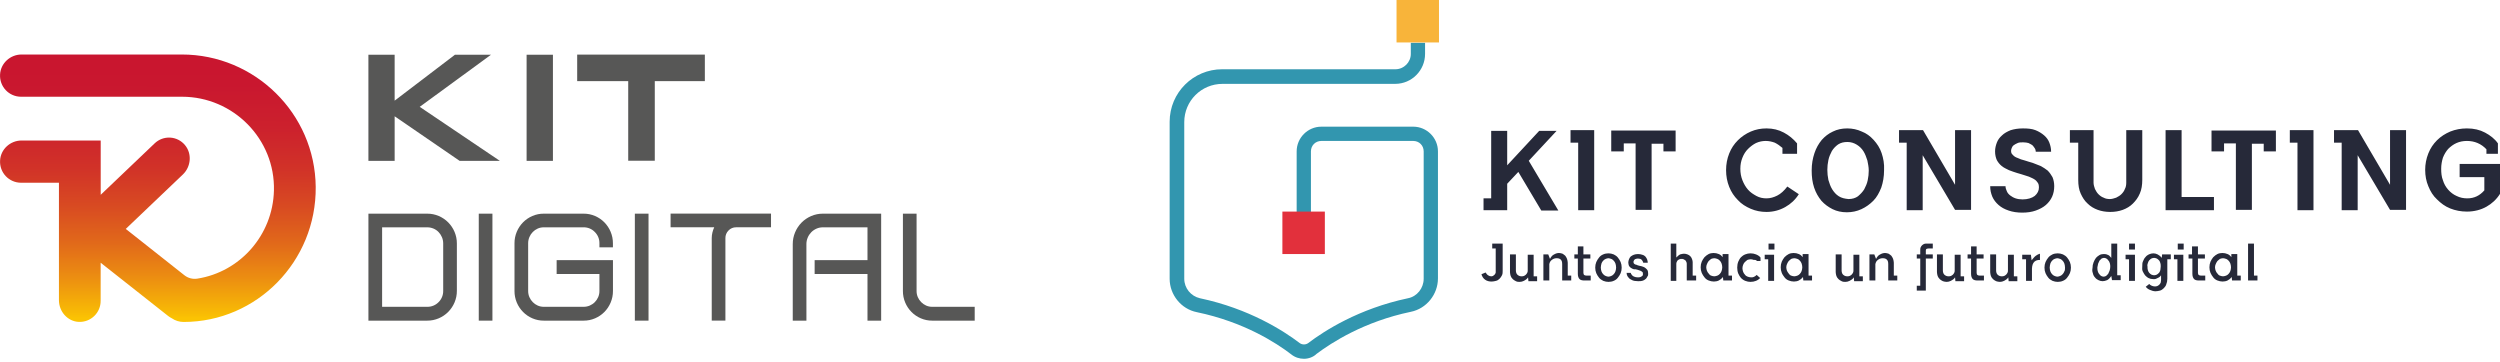
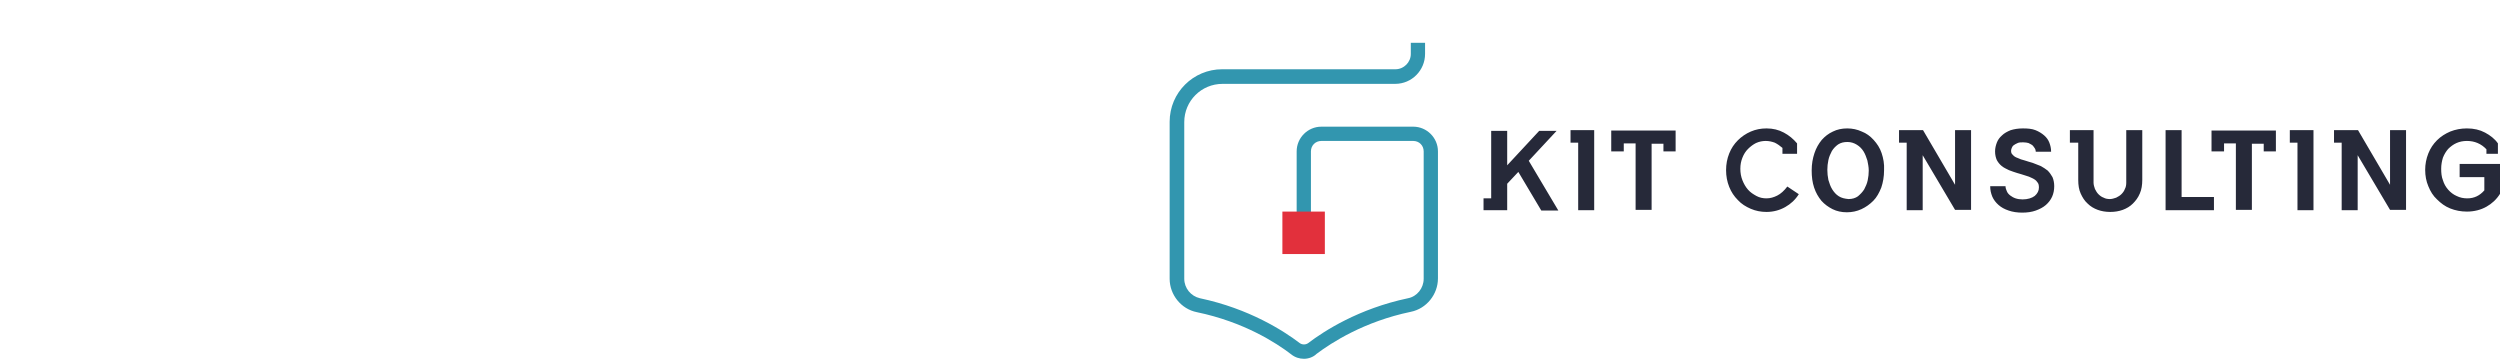
<svg xmlns="http://www.w3.org/2000/svg" width="2763" height="400" viewBox="0 0 2763 400" fill="none">
  <g clip-path="url(#clip0_1125_250)">
    <path d="M504.93 321.4C504.96 325.796 504.092 330.151 502.38 334.2C500.736 338.114 498.361 341.678 495.38 344.7C492.388 347.722 488.835 350.13 484.92 351.79C480.895 353.515 476.559 354.393 472.18 354.37H407.18V236.14H472.18C476.559 236.117 480.895 236.995 484.92 238.72C488.835 240.38 492.388 242.788 495.38 245.81C498.361 248.832 500.736 252.396 502.38 256.31C504.091 260.359 504.959 264.714 504.93 269.11V321.4ZM422.31 339.08H472.17C474.506 339.129 476.827 338.696 478.988 337.808C481.149 336.921 483.103 335.597 484.73 333.92C486.382 332.286 487.685 330.334 488.56 328.182C489.435 326.03 489.863 323.723 489.82 321.4V269.11C489.839 266.738 489.376 264.388 488.46 262.2C487.57 260.088 486.307 258.153 484.73 256.49C483.136 254.826 481.216 253.508 479.09 252.62C476.9 251.699 474.546 251.23 472.17 251.24H422.31V339.08Z" fill="#575756" />
    <path d="M544.23 354.37H529.13V236.14H544.23V354.37Z" fill="#575756" />
    <path d="M588.36 351.79C584.516 350.138 581.026 347.762 578.08 344.79C575.135 341.793 572.786 338.264 571.16 334.39C569.456 330.339 568.592 325.985 568.62 321.59V268.92C568.592 264.525 569.456 260.171 571.16 256.12C572.789 252.247 575.137 248.718 578.08 245.72C581.026 242.748 584.516 240.372 588.36 238.72C592.351 236.99 596.66 236.111 601.01 236.14H645.01C649.36 236.113 653.668 236.992 657.66 238.72C661.504 240.372 664.994 242.748 667.94 245.72C670.88 248.719 673.225 252.248 674.85 256.12C676.562 260.169 677.429 264.524 677.4 268.92V273.34H662.48V268.92C662.523 266.596 662.093 264.288 661.216 262.136C660.339 259.984 659.034 258.032 657.38 256.4C655.785 254.733 653.864 253.414 651.735 252.526C649.606 251.638 647.316 251.2 645.01 251.24H601.01C598.691 251.218 596.394 251.688 594.27 252.62C590.122 254.466 586.838 257.83 585.09 262.02C584.171 264.204 583.705 266.551 583.72 268.92V321.59C583.699 323.931 584.166 326.25 585.09 328.4C585.976 330.458 587.242 332.33 588.82 333.92C590.382 335.513 592.231 336.796 594.27 337.7C596.394 338.632 598.691 339.102 601.01 339.08H645.01C647.354 339.095 649.676 338.625 651.83 337.7C653.906 336.81 655.791 335.526 657.38 333.92C658.958 332.33 660.223 330.458 661.11 328.4C662.034 326.25 662.501 323.931 662.48 321.59V302.8H615.2V287.52H677.44V321.59C677.469 325.986 676.602 330.341 674.89 334.39C673.267 338.264 670.922 341.793 667.98 344.79C665.034 347.762 661.544 350.138 657.7 351.79C653.708 353.518 649.4 354.397 645.05 354.37H601.05C596.686 354.405 592.364 353.526 588.36 351.79Z" fill="#575756" />
    <path d="M716.75 354.37H701.64V236.14H716.75V354.37Z" fill="#575756" />
    <path d="M787.35 257C787.833 255.008 788.502 253.066 789.35 251.2H741.13V236.1H852.13V251.2H813.55C811.989 251.175 810.44 251.473 809 252.076C807.559 252.678 806.259 253.571 805.18 254.7C804.06 255.804 803.175 257.124 802.581 258.58C801.986 260.036 801.693 261.597 801.72 263.17V354.33H786.61V263.21C786.613 261.118 786.862 259.034 787.35 257Z" fill="#575756" />
    <path d="M891.26 354.37H876.15V269.84C876.122 265.319 877.02 260.84 878.79 256.68C880.46 252.7 882.869 249.072 885.89 245.99C888.919 242.948 892.499 240.511 896.44 238.81C900.542 237.03 904.969 236.121 909.44 236.14H973.86V354.37H958.75V302.8H900.34V287.52H958.75V251.24H909.44C906.995 251.221 904.574 251.726 902.34 252.72C897.983 254.646 894.532 258.172 892.7 262.57C891.718 264.867 891.221 267.342 891.24 269.84L891.26 354.37Z" fill="#575756" />
    <path d="M1017.64 351.79C1013.8 350.138 1010.31 347.762 1007.36 344.79C1004.41 341.793 1002.07 338.264 1000.44 334.39C998.732 330.34 997.867 325.985 997.9 321.59V236.14H1013V321.59C1012.98 323.929 1013.44 326.248 1014.36 328.4C1015.25 330.458 1016.52 332.33 1018.1 333.92C1019.66 335.513 1021.51 336.796 1023.55 337.7C1025.67 338.632 1027.97 339.102 1030.29 339.08H1077.24V354.37H1030.29C1025.94 354.399 1021.63 353.52 1017.64 351.79Z" fill="#575756" />
    <path d="M407.16 60.47H436.16V111.24L502.83 60.47H542.68L463.87 118.08L552.46 177.79H508L436.17 128.52V177.79H407.17L407.16 60.47Z" fill="#575756" />
    <path d="M582 60.47H611.1V177.79H582V60.47Z" fill="#575756" />
    <path d="M723.67 177.65H694.3V89.7H637.9V60.33H779V89.7H723.67V177.65Z" fill="#575756" />
    <path d="M201 60.24H23.82C11.36 60.24 0.61 69.93 0.06 82.52C-0.099 85.648 0.376 88.776 1.458 91.716C2.539 94.655 4.205 97.345 6.354 99.624C8.503 101.903 11.091 103.723 13.962 104.975C16.833 106.227 19.928 106.885 23.06 106.91H201.22C257.68 106.91 304.22 153.54 302.75 210.65C301.5 260.01 265.13 300.65 218.04 307.96C215.536 308.347 212.98 308.213 210.53 307.568C208.08 306.923 205.789 305.78 203.8 304.21L139 253L202.13 192.82C211.13 184.2 212.41 169.76 204.33 160.22C202.318 157.822 199.834 155.862 197.034 154.462C194.235 153.062 191.177 152.251 188.052 152.08C184.926 151.908 181.798 152.38 178.862 153.465C175.925 154.55 173.243 156.227 170.98 158.39L111.3 215.29V155.29H23.84C11.38 155.29 0.63 164.97 0.08 177.57C-0.079 180.698 0.396 183.826 1.478 186.766C2.559 189.705 4.225 192.396 6.374 194.674C8.523 196.953 11.111 198.774 13.982 200.026C16.853 201.278 19.948 201.936 23.08 201.96H65.14V331.76C65.14 344.37 74.71 355.25 87.14 355.76C90.272 355.884 93.396 355.373 96.324 354.255C99.252 353.138 101.923 351.439 104.176 349.26C106.429 347.081 108.216 344.468 109.43 341.579C110.644 338.689 111.26 335.584 111.24 332.45V290.36L185.88 349.26C187.126 350.226 188.466 351.063 189.88 351.76C193.698 354.409 198.233 355.829 202.88 355.83C283.88 355.83 349.67 288.78 348.93 206.65C348.2 125.25 281.4 60.24 201 60.24Z" fill="url(#paint0_linear_1125_250)" />
  </g>
  <g clip-path="url(#clip1_1125_250)">
-     <path d="M1659.98 269.231H1649.21V274.616H1653.06V300.385C1653.06 301.154 1653.06 301.923 1652.67 302.308C1652.29 303.077 1651.9 303.462 1651.52 303.846C1651.13 304.231 1650.37 304.616 1649.98 305C1649.21 305.385 1648.44 305.385 1648.06 305.385C1646.9 305.385 1645.75 305 1644.6 304.231C1643.44 303.462 1642.67 302.308 1641.9 301.154L1637.29 303.077C1637.67 304.231 1638.06 305.385 1638.83 306.539C1639.6 307.692 1640.37 308.462 1641.52 309.231C1642.67 310 1643.44 310.385 1644.98 310.769C1646.14 311.154 1647.67 311.154 1648.83 311.154C1650.37 311.154 1651.9 310.769 1653.44 310.385C1654.98 310 1656.13 309.231 1657.29 308.077C1658.44 306.923 1659.21 305.769 1659.98 304.231C1660.75 302.692 1660.75 301.154 1660.75 299.231V269.231H1659.98ZM1688.44 298.462C1688.44 299.616 1688.44 300.385 1688.06 301.154C1687.67 301.923 1687.29 302.693 1686.52 303.462C1685.75 304.231 1684.98 304.616 1684.21 305C1683.44 305.385 1682.29 305.385 1681.52 305.385C1679.6 305.385 1678.06 304.616 1676.9 303.462C1675.75 302.308 1675.36 300.385 1675.36 298.846V281.154H1668.83V300.769C1668.83 302.308 1669.21 303.462 1669.6 305C1669.98 306.154 1670.75 307.308 1671.9 308.462C1672.67 309.231 1673.83 310 1675.36 310.769C1676.9 311.539 1678.06 311.539 1679.6 311.539C1681.13 311.539 1682.67 311.154 1684.21 310.385C1685.75 309.616 1687.67 308.462 1688.83 306.539L1689.21 310.769H1698.82V305.385H1694.98V281.539H1688.44V298.462ZM1711.13 281.154H1705.75V310H1712.29V291.923C1712.67 290 1713.44 288.462 1714.98 287.308C1716.52 286.154 1718.05 285.385 1720.36 285.385C1722.29 285.385 1723.82 285.769 1724.98 286.923C1726.13 288.077 1726.52 289.616 1726.52 291.923V310H1736.52V304.616H1732.67V290.385C1732.67 288.846 1732.28 287.693 1731.9 286.154C1731.52 285 1730.75 283.846 1729.98 282.692C1729.21 281.923 1728.05 281.154 1726.9 280.385C1725.75 280 1724.21 279.616 1723.05 279.616C1721.52 279.616 1719.59 280 1717.67 281.154C1715.75 281.923 1714.21 283.846 1713.05 286.154L1711.13 281.154ZM1739.98 285.769H1743.82V302.692C1743.82 305.385 1744.59 307.308 1745.75 308.462C1746.9 309.616 1748.82 310 1751.13 310H1758.05V304.616H1753.44C1752.28 304.616 1751.13 304.231 1750.75 303.846C1750.36 303.462 1749.98 302.693 1749.98 301.539V285.769H1757.67V281.154H1749.98V272.308H1743.82V281.154H1739.98V285.769ZM1785.36 300C1784.97 301.154 1784.2 302.308 1783.44 303.077C1782.67 303.846 1781.9 304.616 1780.74 305C1779.59 305.385 1778.82 305.769 1777.67 305.769C1776.51 305.769 1775.74 305.385 1774.59 305C1773.44 304.616 1772.67 303.846 1771.9 303.077C1771.13 302.308 1770.36 301.154 1769.97 300C1769.59 298.846 1769.21 297.308 1769.21 295.769C1769.21 294.231 1769.59 292.692 1769.97 291.154C1770.36 290 1771.13 288.846 1771.9 288.077C1772.67 287.308 1773.44 286.539 1774.59 286.154C1775.74 285.769 1776.51 285.385 1777.67 285.385C1778.44 285.385 1779.59 285.769 1780.74 286.154C1781.9 286.539 1782.67 287.308 1783.44 288.077C1784.2 288.846 1784.97 290 1785.36 291.154C1785.74 292.308 1786.13 293.846 1786.13 295.769C1786.13 297.308 1785.74 298.846 1785.36 300ZM1791.13 289.616C1790.36 287.693 1789.2 286.154 1788.05 284.616C1786.9 283.077 1784.97 281.923 1783.44 281.154C1781.51 280.385 1779.59 280 1777.67 280C1775.74 280 1773.44 280.385 1771.9 281.154C1769.97 281.923 1768.44 283.077 1767.28 284.616C1766.13 286.154 1764.98 287.693 1764.21 289.616C1763.44 291.539 1763.05 293.462 1763.05 295.769C1763.05 298.077 1763.44 300 1764.21 301.923C1764.98 303.846 1766.13 305.385 1767.28 306.923C1768.44 308.462 1770.36 309.616 1771.9 310.385C1773.82 311.154 1775.74 311.539 1777.67 311.539C1779.59 311.539 1781.9 311.154 1783.44 310.385C1785.36 309.616 1786.9 308.462 1788.05 306.923C1789.2 305.385 1790.36 303.846 1791.13 301.923C1791.9 300 1792.28 298.077 1792.28 295.769C1792.28 293.462 1791.9 291.539 1791.13 289.616ZM1809.59 298.077C1810.36 298.462 1811.13 298.462 1811.9 298.846C1812.66 299.231 1813.43 299.231 1813.82 299.616C1814.2 300 1814.97 300.385 1815.36 300.769C1815.74 301.154 1815.74 301.923 1815.74 302.692C1815.74 303.077 1815.74 303.462 1815.74 303.846C1815.74 304.231 1815.36 304.616 1814.97 305C1814.59 305.385 1813.82 305.769 1813.05 306.154C1812.28 306.539 1811.13 306.539 1809.97 306.539C1808.43 306.539 1806.9 306.154 1806.13 305.769C1804.97 305.385 1804.59 305 1803.82 304.231C1803.43 303.846 1803.05 303.077 1802.67 302.692C1802.67 302.308 1802.28 301.923 1802.28 301.539H1797.67C1797.67 301.923 1798.05 303.077 1798.05 303.846C1798.44 305 1799.2 306.154 1799.97 306.923C1800.74 308.077 1802.28 308.846 1803.82 309.616C1805.36 310.385 1807.67 310.769 1810.36 310.769C1812.28 310.769 1813.82 310.769 1814.97 310.385C1816.13 310 1817.28 309.616 1818.05 308.846C1818.82 308.462 1819.59 307.693 1819.97 306.923C1820.36 306.154 1820.74 305.385 1821.13 305C1821.51 304.231 1821.51 303.846 1821.51 303.077C1821.51 302.308 1821.51 301.923 1821.51 301.923C1821.51 300.385 1821.13 299.231 1820.74 298.462C1819.97 297.692 1819.2 296.539 1818.43 296.154C1817.66 295.385 1816.51 295 1815.36 294.616C1814.2 294.231 1813.05 293.846 1812.28 293.846C1811.13 293.462 1810.36 293.462 1809.59 293.077C1808.82 292.692 1808.05 292.308 1807.28 292.308C1806.51 291.923 1806.13 291.539 1805.74 291.154C1805.36 290.769 1805.36 290 1805.36 289.231C1805.36 288.846 1805.36 288.462 1805.74 288.077C1805.74 287.693 1806.13 287.308 1806.51 286.923C1806.9 286.539 1807.28 286.154 1808.05 286.154C1808.82 285.769 1809.59 285.769 1810.36 285.769C1811.9 285.769 1813.43 286.154 1814.2 286.923C1814.97 287.692 1815.74 288.846 1816.13 290.385H1821.13C1821.13 289.231 1820.74 287.692 1820.36 286.539C1819.97 285.385 1819.2 284.616 1818.43 283.462C1817.66 282.692 1816.51 281.923 1814.97 281.539C1813.82 281.154 1812.28 280.769 1810.36 280.769C1808.43 280.769 1806.9 281.154 1805.74 281.539C1804.59 281.923 1803.43 282.692 1802.28 283.462C1801.51 284.231 1800.74 285.385 1800.36 286.539C1799.97 287.692 1799.59 288.846 1799.59 290C1799.59 291.539 1799.97 292.693 1800.36 293.846C1801.13 295 1801.9 295.769 1802.67 296.154C1803.82 296.923 1804.59 297.308 1806.13 297.693C1806.9 297.308 1808.05 297.692 1809.59 298.077ZM1864.2 310H1874.58V304.616H1870.74V289.616C1870.74 288.462 1870.35 287.308 1869.97 286.154C1869.59 285 1868.82 283.846 1868.05 283.077C1867.28 282.308 1866.12 281.539 1864.97 281.154C1863.82 280.769 1862.66 280.385 1861.12 280.385C1859.97 280.385 1858.43 280.769 1856.89 281.154C1855.36 281.923 1854.2 283.077 1852.66 284.616V269.231H1846.51V310.385H1852.66V291.923C1852.66 291.154 1852.66 290.385 1853.05 289.616C1853.43 288.846 1853.82 288.077 1854.2 287.693C1854.59 287.308 1855.36 286.923 1856.12 286.539C1856.89 286.154 1857.66 286.154 1858.43 286.154C1859.2 286.154 1859.97 286.154 1860.74 286.539C1861.51 286.923 1861.89 287.308 1862.66 287.693C1863.05 288.077 1863.43 288.846 1863.82 289.616C1864.2 290.385 1864.2 291.154 1864.2 291.923V310ZM1880.74 301.539C1881.51 303.462 1882.66 305 1883.82 306.539C1884.97 308.077 1886.51 309.231 1888.43 310C1890.35 310.769 1892.28 311.154 1894.2 311.154C1896.12 311.154 1898.05 310.769 1899.58 310C1901.12 309.231 1902.66 308.077 1904.2 306.154L1904.58 310H1914.2V304.616H1910.35V280.769H1903.81V284.231C1902.66 282.693 1901.51 281.539 1899.58 280.769C1897.66 280 1896.12 279.616 1893.81 279.616C1891.89 279.616 1889.97 280 1888.43 280.769C1886.89 281.539 1885.35 282.693 1883.82 284.231C1882.66 285.769 1881.51 287.308 1880.74 289.231C1879.97 291.154 1879.58 293.077 1879.58 295.385C1879.58 297.693 1879.97 299.616 1880.74 301.539ZM1886.51 291.923C1886.89 290.769 1887.66 289.616 1888.43 288.462C1889.2 287.692 1890.35 286.923 1891.12 286.154C1892.28 285.769 1893.43 285.385 1894.58 285.385C1895.74 285.385 1896.89 285.769 1898.05 286.154C1899.2 286.539 1899.97 287.308 1900.74 288.077C1901.51 288.846 1902.28 290 1902.66 291.154C1903.04 292.308 1903.43 293.846 1903.43 295.385C1903.43 296.923 1903.04 298.462 1902.66 299.616C1902.28 300.769 1901.51 301.923 1900.74 302.692C1899.97 303.462 1899.2 304.231 1898.05 304.616C1896.89 305 1895.74 305.385 1894.58 305.385C1893.43 305.385 1892.28 305 1891.12 304.616C1889.97 304.231 1889.2 303.462 1888.43 302.308C1887.66 301.539 1886.89 300.385 1886.51 299.231C1886.12 298.077 1885.74 296.923 1885.74 295.385C1885.74 293.846 1886.12 293.077 1886.51 291.923ZM1941.89 288.462H1945.73V284.616C1944.58 283.077 1942.66 281.923 1940.74 281.154C1938.81 280.385 1936.89 280 1934.58 280C1932.66 280 1930.74 280.385 1928.81 281.154C1926.89 281.923 1925.35 283.077 1924.2 284.231C1923.04 285.385 1921.89 287.308 1921.12 289.231C1920.35 291.154 1919.97 293.462 1919.97 295.769C1919.97 298.077 1920.35 300.385 1921.12 302.308C1921.89 304.231 1923.04 305.769 1924.2 307.308C1925.35 308.462 1926.89 309.616 1928.81 310.385C1930.74 311.154 1932.66 311.539 1934.58 311.539C1936.89 311.539 1938.81 311.154 1940.74 310.385C1942.66 309.616 1944.2 308.462 1945.35 307.308L1941.5 303.846C1940.35 305 1939.2 305.769 1938.04 306.154C1937.27 306.539 1936.12 306.539 1935.35 306.539C1933.81 306.539 1932.66 306.154 1931.5 305.769C1930.35 305.385 1929.2 304.616 1928.43 303.462C1927.66 302.693 1926.89 301.539 1926.51 300.385C1926.12 299.231 1925.74 297.692 1925.74 296.539C1925.74 295 1926.12 293.846 1926.51 292.692C1926.89 291.539 1927.66 290.385 1928.43 289.616C1929.2 288.846 1930.35 288.077 1931.12 287.308C1932.27 286.923 1933.43 286.539 1934.97 286.539C1936.12 286.539 1937.27 286.923 1938.43 287.308C1939.97 286.923 1941.12 287.692 1941.89 288.462ZM1950.35 286.539H1954.2V310.385H1960.73V281.539H1950.35V286.539ZM1954.58 275.769H1961.12V269.231H1954.58V275.769ZM1969.2 301.539C1969.96 303.462 1971.12 305 1972.27 306.539C1973.43 308.077 1974.96 309.231 1976.89 310C1978.81 310.769 1980.73 311.154 1982.66 311.154C1984.58 311.154 1986.5 310.769 1988.04 310C1989.58 309.231 1991.12 308.077 1992.66 306.154L1993.04 310H2002.66V304.616H1998.81V280.769H1992.27V284.231C1991.12 282.693 1989.96 281.539 1988.04 280.769C1986.12 280 1984.58 279.616 1982.27 279.616C1980.35 279.616 1978.43 280 1976.89 280.769C1975.35 281.539 1973.81 282.693 1972.27 284.231C1971.12 285.769 1969.96 287.308 1969.2 289.231C1968.43 291.154 1968.04 293.077 1968.04 295.385C1968.04 297.693 1968.43 299.616 1969.2 301.539ZM1974.96 291.923C1975.35 290.769 1976.12 289.616 1976.89 288.462C1977.66 287.692 1978.81 286.923 1979.58 286.154C1980.73 285.769 1981.89 285.385 1983.04 285.385C1984.19 285.385 1985.35 285.769 1986.5 286.154C1987.66 286.539 1988.43 287.308 1989.19 288.077C1989.96 288.846 1990.73 290 1991.12 291.154C1991.5 292.308 1991.89 293.846 1991.89 295.385C1991.89 296.923 1991.5 298.462 1991.12 299.616C1990.73 300.769 1989.96 301.923 1989.19 302.692C1988.43 303.462 1987.66 304.231 1986.5 304.616C1985.35 305 1984.19 305.385 1983.04 305.385C1981.89 305.385 1980.73 305 1979.58 304.616C1978.43 304.231 1977.66 303.462 1976.89 302.308C1976.12 301.154 1975.35 300.385 1974.96 299.231C1974.58 298.077 1974.2 296.923 1974.2 295.385C1974.2 293.846 1974.58 293.077 1974.96 291.923ZM2048.42 298.462C2048.42 299.616 2048.42 300.385 2048.04 301.154C2047.65 301.923 2047.27 302.693 2046.5 303.462C2045.73 304.231 2044.96 304.616 2044.19 305C2043.42 305.385 2042.27 305.385 2041.5 305.385C2039.58 305.385 2038.04 304.616 2036.88 303.462C2035.73 302.308 2035.35 300.385 2035.35 298.846V281.154H2028.81V300.769C2028.81 302.308 2029.19 303.462 2029.58 305C2029.96 306.154 2030.73 307.308 2031.88 308.462C2032.65 309.231 2033.81 310 2035.35 310.769C2036.88 311.539 2038.04 311.539 2039.58 311.539C2041.11 311.539 2042.65 311.154 2044.19 310.385C2045.73 309.616 2047.65 308.462 2048.81 306.539L2049.19 310.769H2058.81V305.385H2054.96V281.539H2048.42V298.462ZM2071.5 281.154H2066.11V310H2072.65V291.923C2073.04 290 2073.81 288.462 2075.34 287.308C2076.88 286.154 2078.42 285.385 2080.73 285.385C2082.65 285.385 2084.19 285.769 2085.34 286.923C2086.5 288.077 2086.88 289.616 2086.88 291.923V310H2096.88V304.616H2093.04V290.385C2093.04 288.846 2092.65 287.693 2092.27 286.154C2091.88 285 2091.11 283.846 2090.34 282.692C2089.57 281.923 2088.42 281.154 2087.27 280.385C2086.11 280 2084.57 279.616 2083.42 279.616C2081.88 279.616 2079.96 280 2078.04 281.154C2076.11 281.923 2074.57 283.846 2073.42 286.154L2071.5 281.154ZM2118.03 321.154H2128.42V285.769H2136.11V281.154H2128.42V277.692C2128.42 276.539 2128.42 275.769 2128.8 275.385C2129.19 275 2129.96 274.616 2131.49 274.616H2136.11V269.231H2129.19C2128.03 269.231 2127.26 269.231 2126.49 269.616C2125.73 270 2124.96 270.385 2124.19 271.154C2123.42 271.923 2123.03 272.692 2122.65 273.462C2122.26 274.231 2122.26 275.385 2122.26 276.539V281.154H2118.42V285.769H2122.26V315.769H2118.42V321.154H2118.03ZM2160.34 298.462C2160.34 299.616 2160.34 300.385 2159.95 301.154C2159.57 301.923 2159.19 302.693 2158.42 303.462C2157.65 304.231 2156.88 304.616 2156.11 305C2155.34 305.385 2154.19 305.385 2153.42 305.385C2151.49 305.385 2149.96 304.616 2148.8 303.462C2147.65 302.308 2147.26 300.385 2147.26 298.846V281.154H2140.72V300.769C2140.72 302.308 2141.11 303.462 2141.49 305C2141.88 306.154 2142.65 307.308 2143.8 308.462C2144.57 309.231 2145.72 310 2147.26 310.769C2148.42 311.154 2149.96 311.539 2151.49 311.539C2153.03 311.539 2154.57 311.154 2156.11 310.385C2157.65 309.616 2159.57 308.462 2160.72 306.539L2161.11 310.769H2170.72V305.385H2166.88V281.539H2160.34V298.462ZM2174.57 285.769H2178.42V302.692C2178.42 305.385 2179.18 307.308 2180.34 308.462C2181.49 309.616 2183.41 310 2185.72 310H2192.65V304.616H2188.03C2186.88 304.616 2185.72 304.231 2185.34 303.846C2184.95 303.462 2184.57 302.693 2184.57 301.539V285.769H2192.26V281.154H2184.57V272.308H2178.42V281.154H2174.57V285.769ZM2219.18 298.462C2219.18 299.616 2219.18 300.385 2218.8 301.154C2218.41 301.923 2218.03 302.693 2217.26 303.462C2216.49 304.231 2215.72 304.616 2214.95 305C2214.18 305.385 2213.03 305.385 2212.26 305.385C2210.34 305.385 2208.8 304.616 2207.64 303.462C2206.49 302.308 2206.11 300.385 2206.11 298.846V281.154H2199.57V300.769C2199.57 302.308 2199.95 303.462 2200.34 305C2200.72 306.154 2201.49 307.308 2202.64 308.462C2203.41 309.231 2204.57 310 2206.11 310.769C2207.26 311.154 2208.8 311.539 2210.34 311.539C2211.87 311.539 2213.41 311.154 2214.95 310.385C2216.49 309.616 2218.41 308.462 2219.57 306.539L2219.95 310.769H2229.57V305.385H2225.72V281.539H2219.18V298.462ZM2235.34 286.539H2239.18V310.385H2245.72V296.923C2245.72 295 2246.1 293.846 2246.49 292.308C2246.87 291.154 2247.64 290 2248.41 289.231C2249.18 288.462 2250.33 288.077 2251.1 287.693C2252.26 287.308 2253.41 287.308 2254.57 287.308V280.385C2253.03 280.769 2251.49 281.539 2249.95 282.692C2248.41 283.846 2246.87 285.769 2245.33 287.693L2244.57 281.539H2234.95V286.539H2235.34ZM2281.49 300C2281.1 301.154 2280.33 302.308 2279.56 303.077C2278.79 303.846 2278.03 304.616 2276.87 305C2275.72 305.385 2274.95 305.769 2273.79 305.769C2272.64 305.769 2271.87 305.385 2270.72 305C2269.56 304.616 2268.8 303.846 2268.03 303.077C2267.26 302.308 2266.49 301.154 2266.1 300C2265.72 298.846 2265.33 297.308 2265.33 295.769C2265.33 294.231 2265.72 292.692 2266.1 291.154C2266.49 290 2267.26 288.846 2268.03 288.077C2268.8 287.308 2269.56 286.539 2270.72 286.154C2271.87 285.769 2272.64 285.385 2273.79 285.385C2274.56 285.385 2275.72 285.769 2276.87 286.154C2278.03 286.539 2278.79 287.308 2279.56 288.077C2280.33 288.846 2281.1 290 2281.49 291.154C2281.87 292.308 2282.26 293.846 2282.26 295.769C2282.26 297.308 2282.26 298.846 2281.49 300ZM2287.64 289.616C2286.87 287.693 2285.72 286.154 2284.56 284.616C2283.41 283.077 2281.49 281.923 2279.95 281.154C2278.03 280.385 2276.1 280 2274.18 280C2272.26 280 2269.95 280.385 2268.41 281.154C2266.87 281.923 2264.95 283.077 2263.8 284.616C2262.64 286.154 2261.49 287.693 2260.72 289.616C2259.95 291.539 2259.56 293.462 2259.56 295.769C2259.56 298.077 2259.95 300 2260.72 301.923C2261.49 303.846 2262.64 305.385 2263.8 306.923C2264.95 308.462 2266.87 309.616 2268.41 310.385C2270.33 311.154 2272.26 311.539 2274.18 311.539C2276.1 311.539 2278.41 311.154 2279.95 310.385C2281.87 309.616 2283.41 308.462 2284.56 306.923C2285.72 305.385 2286.87 303.846 2287.64 301.923C2288.41 300 2288.79 298.077 2288.79 295.769C2288.79 293.462 2288.41 291.539 2287.64 289.616ZM2313.02 301.923C2313.41 303.846 2314.18 305.385 2315.33 306.539C2316.48 308.077 2317.64 308.846 2319.18 309.616C2320.72 310.385 2322.25 310.769 2323.79 310.769C2325.33 310.769 2326.87 310.385 2328.79 309.616C2330.33 308.846 2331.87 307.308 2333.41 305L2334.18 309.616H2343.79V304.231H2339.95V269.231H2333.41V285C2331.87 283.077 2330.71 281.923 2329.18 281.539C2327.64 280.769 2326.1 280.769 2324.95 280.769C2323.41 280.769 2321.48 281.154 2320.33 281.923C2318.79 282.693 2317.64 283.846 2316.48 285C2315.33 286.539 2314.56 288.077 2313.79 290C2313.02 291.923 2312.64 293.846 2312.64 296.154C2312.25 298.077 2312.25 300 2313.02 301.923ZM2318.79 291.539C2319.18 290.385 2319.95 289.231 2320.33 288.077C2321.1 287.308 2321.87 286.539 2322.64 285.769C2323.41 285.385 2324.56 285 2325.33 285C2326.48 285 2327.25 285.385 2328.02 285.769C2328.79 286.154 2329.56 286.923 2330.33 288.077C2331.1 288.846 2331.48 290 2331.87 291.154C2332.25 292.308 2332.25 293.846 2332.25 295C2332.25 296.539 2331.87 298.077 2331.48 299.231C2331.1 300.385 2330.33 301.539 2329.95 302.692C2329.18 303.462 2328.41 304.231 2327.64 305C2326.87 305.385 2325.72 305.769 2324.95 305.769C2323.79 305.769 2323.02 305.385 2322.25 305C2321.48 304.616 2320.72 303.846 2319.95 302.692C2319.18 301.923 2318.79 300.769 2318.41 299.616C2318.02 298.462 2318.02 296.923 2318.02 295.385C2318.41 294.231 2318.41 293.077 2318.79 291.539ZM2349.18 286.539H2353.02V310.385H2359.56V281.539H2349.18V286.539ZM2353.02 275.769H2359.56V269.231H2353.02V275.769ZM2368.02 299.616C2368.79 301.154 2369.56 302.692 2370.71 304.231C2371.87 305.385 2373.02 306.539 2374.56 307.308C2376.1 308.077 2377.64 308.462 2379.56 308.462C2380.33 308.462 2380.71 308.462 2381.48 308.462C2382.25 308.462 2383.02 308.077 2383.79 307.692C2384.56 307.308 2385.33 306.923 2386.1 306.539C2386.87 306.154 2387.64 305.385 2388.4 304.231V309.616C2388.4 310.769 2388.02 311.539 2388.02 312.308C2387.64 313.077 2387.25 313.846 2386.48 314.616C2385.71 315.385 2384.94 315.769 2384.17 316.154C2383.4 316.539 2382.25 316.539 2381.1 316.539C2379.94 316.539 2379.17 316.154 2378.02 315.769C2376.87 315.385 2376.1 314.616 2375.33 313.846L2371.48 316.923C2372.64 318.462 2374.17 319.616 2376.1 320.385C2378.02 321.154 2379.94 321.923 2382.25 321.923C2383.79 321.923 2385.71 321.539 2387.25 321.154C2388.79 320.769 2390.33 319.616 2391.48 318.462C2392.63 317.308 2393.79 315.769 2394.17 314.231C2394.94 312.308 2395.33 310.385 2395.33 308.077V286.539H2399.17V281.154H2389.56L2389.17 285C2387.63 283.077 2386.1 281.923 2384.56 281.154C2383.02 280.385 2381.48 280 2379.94 280C2378.4 280 2376.48 280.385 2374.94 281.154C2373.41 281.923 2372.25 282.693 2371.1 284.231C2369.94 285.385 2369.17 286.923 2368.41 288.846C2367.64 290.385 2367.64 292.308 2367.64 294.231C2367.64 296.154 2367.25 297.693 2368.02 299.616ZM2373.79 290.769C2374.17 289.616 2374.56 288.462 2375.33 287.693C2376.1 286.923 2376.87 286.154 2377.64 285.769C2378.4 285.385 2379.56 285 2380.71 285C2381.87 285 2382.64 285.385 2383.79 285.769C2384.56 286.154 2385.33 286.923 2386.1 287.693C2386.87 288.462 2387.25 289.616 2387.63 290.769C2388.02 291.923 2388.02 293.077 2388.02 294.616C2388.02 295.769 2387.63 297.308 2387.63 298.462C2387.25 299.616 2386.87 300.769 2386.1 301.539C2385.33 302.308 2384.56 303.077 2383.79 303.462C2383.02 303.846 2381.87 304.231 2380.71 304.231C2379.56 304.231 2378.79 303.846 2377.64 303.462C2376.87 303.077 2376.1 302.308 2375.33 301.539C2374.56 300.769 2374.17 299.616 2373.79 298.462C2373.4 297.308 2373.41 296.154 2373.41 294.616C2373.02 293.077 2373.4 291.923 2373.79 290.769ZM2402.63 286.539H2406.48V310.385H2413.02V281.539H2402.63V286.539ZM2406.86 275.769H2413.4V269.231H2406.86V275.769ZM2419.17 285.769H2423.02V302.692C2423.02 305.385 2423.79 307.308 2424.94 308.462C2426.09 309.616 2428.02 310 2430.33 310H2437.25V304.616H2432.63C2431.48 304.616 2430.33 304.231 2429.94 303.846C2429.56 303.462 2429.17 302.693 2429.17 301.539V285.769H2436.86V281.154H2429.17V272.308H2422.63V281.154H2418.79V285.769H2419.17ZM2443.02 301.539C2443.79 303.462 2444.94 305 2446.09 306.539C2447.25 308.077 2448.79 309.231 2450.71 310C2452.63 310.769 2454.55 311.154 2456.48 311.154C2458.4 311.154 2460.32 310.769 2461.86 310C2463.4 309.231 2464.94 308.077 2466.48 306.154L2466.86 310H2476.48V304.616H2472.63V280.769H2466.09V284.231C2464.94 282.693 2463.78 281.539 2461.86 280.769C2459.94 280 2458.4 279.616 2456.09 279.616C2454.17 279.616 2452.25 280 2450.71 280.769C2449.17 281.539 2447.63 282.693 2446.09 284.231C2444.94 285.769 2443.79 287.308 2443.02 289.231C2442.25 291.154 2441.86 293.077 2441.86 295.385C2441.86 297.693 2442.25 299.616 2443.02 301.539ZM2448.79 291.923C2449.17 290.769 2449.94 289.616 2450.71 288.462C2451.48 287.692 2452.63 286.923 2453.4 286.154C2454.55 285.769 2455.71 285.385 2456.86 285.385C2458.02 285.385 2459.17 285.769 2460.32 286.154C2461.48 286.539 2462.25 287.308 2463.02 288.077C2463.78 288.846 2464.55 290 2464.94 291.154C2465.32 292.308 2465.71 293.846 2465.71 295.385C2465.71 296.923 2465.32 298.462 2464.94 299.616C2464.55 300.769 2463.78 301.923 2463.02 302.692C2462.25 303.462 2461.48 304.231 2460.32 304.616C2459.17 305 2458.02 305.385 2456.86 305.385C2455.71 305.385 2454.55 305 2453.4 304.616C2452.25 304.231 2451.48 303.462 2450.71 302.308C2449.94 301.539 2449.17 300.385 2448.79 299.231C2448.4 298.077 2448.02 296.923 2448.02 295.385C2448.02 293.846 2448.4 293.077 2448.79 291.923ZM2484.55 310H2494.94V304.616H2491.09V269.231H2484.55V310Z" fill="#262939" />
    <path d="M1639.6 232.307H1665.75V203.077L1678.06 190L1703.44 232.692H1722.29L1689.59 177.692L1720.36 144.615H1701.13L1665.75 182.692V144.615H1648.06V219.231H1639.6V232.307ZM1735.75 157.692H1744.21V232.307H1761.9V143.846H1735.75V157.692ZM1794.59 166.923V158.461H1807.67V231.923H1825.36V158.846H1838.43V167.307H1851.89V144.231H1780.74V167.307H1794.59V166.923ZM1971.12 170H1986.12V158.461C1981.89 153.461 1977.27 149.615 1971.5 146.538C1965.73 143.461 1959.58 141.923 1952.27 141.923C1946.12 141.923 1940.35 143.077 1934.97 145.384C1929.58 147.692 1924.58 151.154 1920.74 155C1916.51 159.231 1913.43 163.846 1911.12 169.615C1908.81 175.384 1907.66 181.538 1907.66 188.077C1907.66 194.615 1908.81 200.769 1911.12 206.538C1913.43 212.307 1916.51 216.923 1920.74 221.154C1924.58 225.384 1929.58 228.461 1934.97 230.769C1940.35 233.077 1946.12 234.231 1952.27 234.231C1959.97 234.231 1966.89 232.307 1973.04 228.846C1979.19 225.384 1984.19 220.769 1988.04 214.615L1975.35 206.154C1971.89 210.769 1968.04 214.231 1964.2 216.154C1960.35 218.077 1956.5 219.231 1952.27 219.231C1948.43 219.231 1944.58 218.461 1941.12 216.538C1937.66 214.615 1934.58 212.692 1931.89 209.615C1929.2 206.538 1927.27 203.077 1925.74 199.231C1924.2 195.384 1923.43 191.154 1923.43 186.538C1923.43 181.923 1924.2 178.077 1925.74 174.231C1927.27 170.384 1929.2 167.307 1931.89 164.615C1934.58 161.923 1937.66 159.615 1940.74 158.077C1944.2 156.538 1947.66 155.769 1951.5 155.769C1954.97 155.769 1958.43 156.538 1961.5 157.692C1964.58 159.231 1967.27 161.154 1969.96 163.461V170H1971.12ZM2079.57 169.231C2077.65 163.461 2074.57 158.846 2070.73 154.615C2066.88 150.384 2062.65 147.307 2057.65 145.384C2052.65 143.077 2047.27 141.923 2041.5 141.923C2035.73 141.923 2030.35 143.077 2025.73 145.384C2020.73 147.692 2016.89 150.769 2013.42 154.615C2009.96 158.846 2007.27 163.461 2005.35 169.231C2003.42 175 2002.27 181.154 2002.27 188.461C2002.27 195.384 2003.04 201.538 2004.96 207.307C2006.89 213.077 2009.58 217.692 2013.04 221.923C2016.5 225.769 2020.73 228.846 2025.35 231.154C2029.96 233.461 2035.35 234.615 2041.11 234.615C2046.88 234.615 2052.27 233.461 2057.27 231.154C2062.27 228.846 2066.5 225.769 2070.34 221.923C2074.19 218.077 2076.88 213.077 2079.19 207.307C2081.11 201.538 2082.27 195.384 2082.27 188.077C2082.65 181.154 2081.5 175 2079.57 169.231ZM2032.27 216.923C2029.19 215 2026.88 212.307 2024.96 209.231C2023.04 206.154 2021.88 202.692 2020.73 198.846C2019.96 195 2019.58 191.538 2019.58 187.692C2019.58 184.231 2019.96 180.384 2020.73 176.923C2021.5 173.077 2023.04 170 2024.58 166.923C2026.5 163.846 2028.81 161.538 2031.5 159.615C2034.58 157.692 2037.65 156.923 2041.88 156.923C2045.73 156.923 2049.19 158.077 2052.27 160C2055.34 161.923 2057.65 164.231 2059.58 167.307C2061.5 170.384 2062.65 173.846 2063.81 177.307C2064.57 181.154 2065.34 184.615 2065.34 188.461C2065.34 191.923 2064.96 195.769 2064.19 199.231C2063.42 203.077 2061.88 206.154 2060.34 209.231C2058.42 212.307 2056.11 214.615 2053.42 216.923C2050.73 218.846 2047.27 220 2043.04 220C2038.81 219.615 2035.35 218.846 2032.27 216.923ZM2098.8 157.692H2107.27V232.307H2124.96V171.538L2160.72 231.923H2178.42V143.846H2160.72V204.231L2125.34 143.846H2098.8V157.692ZM2266.87 167.307C2266.87 163.846 2266.1 160.769 2264.95 157.692C2263.8 154.615 2261.87 151.923 2259.18 149.615C2256.49 147.307 2253.41 145.384 2249.57 143.846C2245.72 142.307 2241.1 141.923 2235.72 141.923C2230.34 141.923 2226.1 142.692 2222.26 143.846C2218.41 145.384 2214.95 147.307 2212.64 149.615C2209.95 151.923 2208.03 154.615 2206.88 157.692C2205.72 160.769 2204.95 163.846 2204.95 167.307C2204.95 171.154 2205.72 174.231 2206.88 176.923C2208.41 179.615 2209.95 181.538 2212.26 183.461C2214.57 185.384 2217.26 186.538 2220.34 188.077C2223.41 189.231 2226.49 190.384 2229.18 191.154C2232.26 191.923 2235.34 193.077 2238.03 193.846C2241.1 194.615 2243.8 195.769 2246.1 196.923C2248.41 198.077 2250.33 199.231 2251.49 201.154C2253.03 202.692 2253.41 204.615 2253.41 207.307C2253.41 210.769 2251.87 213.846 2248.8 216.538C2245.72 218.846 2241.1 220.384 2235.34 220.384C2232.64 220.384 2229.95 220 2227.64 219.231C2225.34 218.461 2223.41 217.307 2221.87 216.154C2220.34 215 2218.8 213.461 2218.03 211.538C2217.26 209.615 2216.49 208.077 2216.49 205.769H2199.57C2199.57 210 2200.34 213.461 2201.88 217.307C2203.41 220.769 2205.72 223.846 2208.8 226.538C2211.87 229.231 2215.34 231.154 2219.95 232.692C2224.18 234.231 2229.57 235 2234.95 235C2240.72 235 2245.72 234.231 2249.95 232.692C2254.18 231.154 2258.03 229.231 2261.1 226.538C2264.18 223.846 2266.49 220.769 2268.03 217.307C2269.56 213.846 2270.33 210 2270.33 205.769C2270.33 201.923 2269.56 198.461 2268.41 195.769C2266.87 193.077 2265.33 190.769 2263.03 188.461C2260.72 186.538 2258.03 185 2255.33 183.461C2252.26 182.307 2249.57 181.154 2246.49 180C2243.41 179.231 2240.33 178.077 2237.64 177.307C2234.57 176.538 2232.26 175.769 2229.95 174.615C2227.64 173.846 2225.72 172.692 2224.57 171.154C2223.03 170 2222.64 168.461 2222.64 166.538C2222.64 165.384 2223.03 164.615 2223.41 163.461C2223.8 162.307 2224.57 161.154 2225.72 160.384C2226.87 159.615 2228.03 158.846 2229.95 158.077C2231.49 157.307 2233.8 157.307 2236.1 157.307C2238.41 157.307 2240.34 157.692 2241.87 158.077C2243.41 158.846 2244.95 159.615 2246.1 160.384C2247.26 161.538 2248.03 162.692 2248.8 163.846C2249.57 165 2249.95 166.538 2249.95 167.692H2266.87V167.307ZM2288.41 157.692H2296.87V198.846C2296.87 204.615 2297.64 209.615 2299.56 213.846C2301.49 218.077 2303.79 221.923 2307.25 225C2310.33 228.077 2314.18 230.384 2318.41 231.923C2322.64 233.461 2327.25 234.231 2332.25 234.231C2337.25 234.231 2341.87 233.461 2346.1 231.923C2350.33 230.384 2354.18 228.077 2357.25 225C2360.33 221.923 2363.02 218.461 2364.94 213.846C2366.87 209.615 2367.64 204.231 2367.64 198.846V143.846H2349.94V201.923C2349.94 204.231 2349.56 206.923 2348.41 208.846C2347.64 211.154 2346.1 213.077 2344.56 214.615C2343.02 216.154 2341.1 217.307 2338.79 218.461C2336.48 219.231 2334.18 220 2331.87 220C2329.56 220 2326.87 219.615 2324.95 218.461C2322.64 217.692 2320.72 216.154 2319.18 214.615C2317.64 213.077 2316.48 211.154 2315.33 208.846C2314.56 206.538 2313.79 204.231 2313.79 201.923V143.846H2287.64V157.692H2288.41ZM2393.4 232.307H2446.86V217.692H2411.1V143.846H2393.4V232.307ZM2458.02 166.923V158.461H2471.09V231.923H2488.78V158.846H2501.86V167.307H2515.32V144.231H2444.17V167.307H2458.02V166.923ZM2530.7 157.692H2539.17V232.307H2556.86V143.846H2530.7V157.692ZM2579.55 157.692H2588.01V232.307H2605.7V171.538L2641.47 231.923H2659.16V143.846H2641.47V204.231L2606.09 143.846H2579.55V157.692ZM2748.39 170H2760.69V158.461C2757.23 153.461 2752.23 149.615 2746.46 146.538C2740.69 143.461 2734.16 141.923 2726.46 141.923C2719.93 141.923 2713.77 143.077 2708 145.384C2702.62 147.692 2697.62 150.769 2693.39 155C2689.16 159.231 2686.08 163.846 2683.77 169.615C2681.47 175.384 2680.31 181.538 2680.31 187.692C2680.31 194.231 2681.47 200.384 2683.77 205.769C2686.08 211.538 2689.16 216.538 2693.39 220.384C2697.62 224.615 2702.23 228.077 2708 230.384C2713.77 232.692 2719.93 233.846 2726.46 233.846C2734.54 233.846 2741.85 231.923 2748 228.461C2754.15 225 2759.15 220.384 2763 214.231V181.154H2718.39V195.769H2745.69V210.384C2740.69 216.154 2734.54 219.231 2726.85 219.231C2722.62 219.231 2718.77 218.461 2714.93 216.538C2711.46 215 2708.39 212.692 2705.7 209.615C2703 206.538 2701.08 203.077 2699.93 199.231C2698.39 195.384 2698 191.154 2698 186.538C2698 181.923 2698.77 178.077 2699.93 174.231C2701.46 170.384 2703.39 167.307 2705.7 164.615C2708.39 161.923 2711.46 159.615 2714.93 158.077C2718.39 156.538 2722.23 155.769 2726.46 155.769C2734.92 155.769 2742.23 158.846 2748 165V170H2748.39Z" fill="#262939" />
    <path d="M1441.15 396.539C1436.15 396.539 1431.15 395 1426.92 391.539C1410.38 378.846 1374.61 355.769 1322.69 344.999C1305.38 341.538 1292.69 325.769 1292.69 308.076V134.615C1292.69 102.307 1318.84 76.538 1350.77 76.538H1542.29C1551.52 76.538 1559.22 68.846 1559.22 59.615V47.307H1574.98V59.615C1574.98 77.692 1560.37 92.692 1541.91 92.692H1351.15C1327.69 92.692 1308.84 111.538 1308.84 134.999V308.076C1308.84 318.461 1316.15 327.307 1326.15 329.615C1380.76 341.153 1418.84 365.769 1436.53 379.23C1439.22 381.153 1443.07 381.153 1445.76 379.23C1463.45 365.769 1501.53 341.153 1556.14 329.615C1566.14 327.692 1573.45 318.461 1573.45 308.076V167.307C1573.45 160.769 1568.45 155.769 1561.91 155.769H1460.38C1453.84 155.769 1448.84 160.769 1448.84 167.307V263.076H1433.07V167.307C1433.07 152.307 1445.38 139.999 1460.38 139.999H1561.91C1576.91 139.999 1589.22 152.307 1589.22 167.307V307.692C1589.22 325.384 1576.52 341.153 1559.22 344.615C1507.68 355.384 1471.91 378.461 1454.99 391.154C1451.53 394.616 1446.15 396.539 1441.15 396.539Z" fill="#3296AF" />
    <path d="M1464.22 233.845H1417.3V280.768H1464.22V233.845Z" fill="#E2303C" />
-     <path d="M1590.37 0H1543.45V46.923H1590.37V0Z" fill="#F8B43A" />
  </g>
  <defs>
    <linearGradient id="paint0_linear_1125_250" x1="174.79" y1="32.58" x2="173.95" y2="351.82" gradientUnits="userSpaceOnUse">
      <stop stop-color="#C81430" />
      <stop offset="0.19" stop-color="#C9172F" />
      <stop offset="0.34" stop-color="#CC212D" />
      <stop offset="0.48" stop-color="#D13228" />
      <stop offset="0.61" stop-color="#D84A22" />
      <stop offset="0.74" stop-color="#E1691A" />
      <stop offset="0.86" stop-color="#EC8E11" />
      <stop offset="0.98" stop-color="#F8BA05" />
      <stop offset="1" stop-color="#FBC303" />
    </linearGradient>
    <clipPath id="clip0_1125_250">
-       <rect width="1078" height="296" fill="white" transform="translate(0 60)" />
-     </clipPath>
+       </clipPath>
    <clipPath id="clip1_1125_250">
      <rect width="1473" height="400" fill="white" transform="translate(1290)" />
    </clipPath>
  </defs>
</svg>